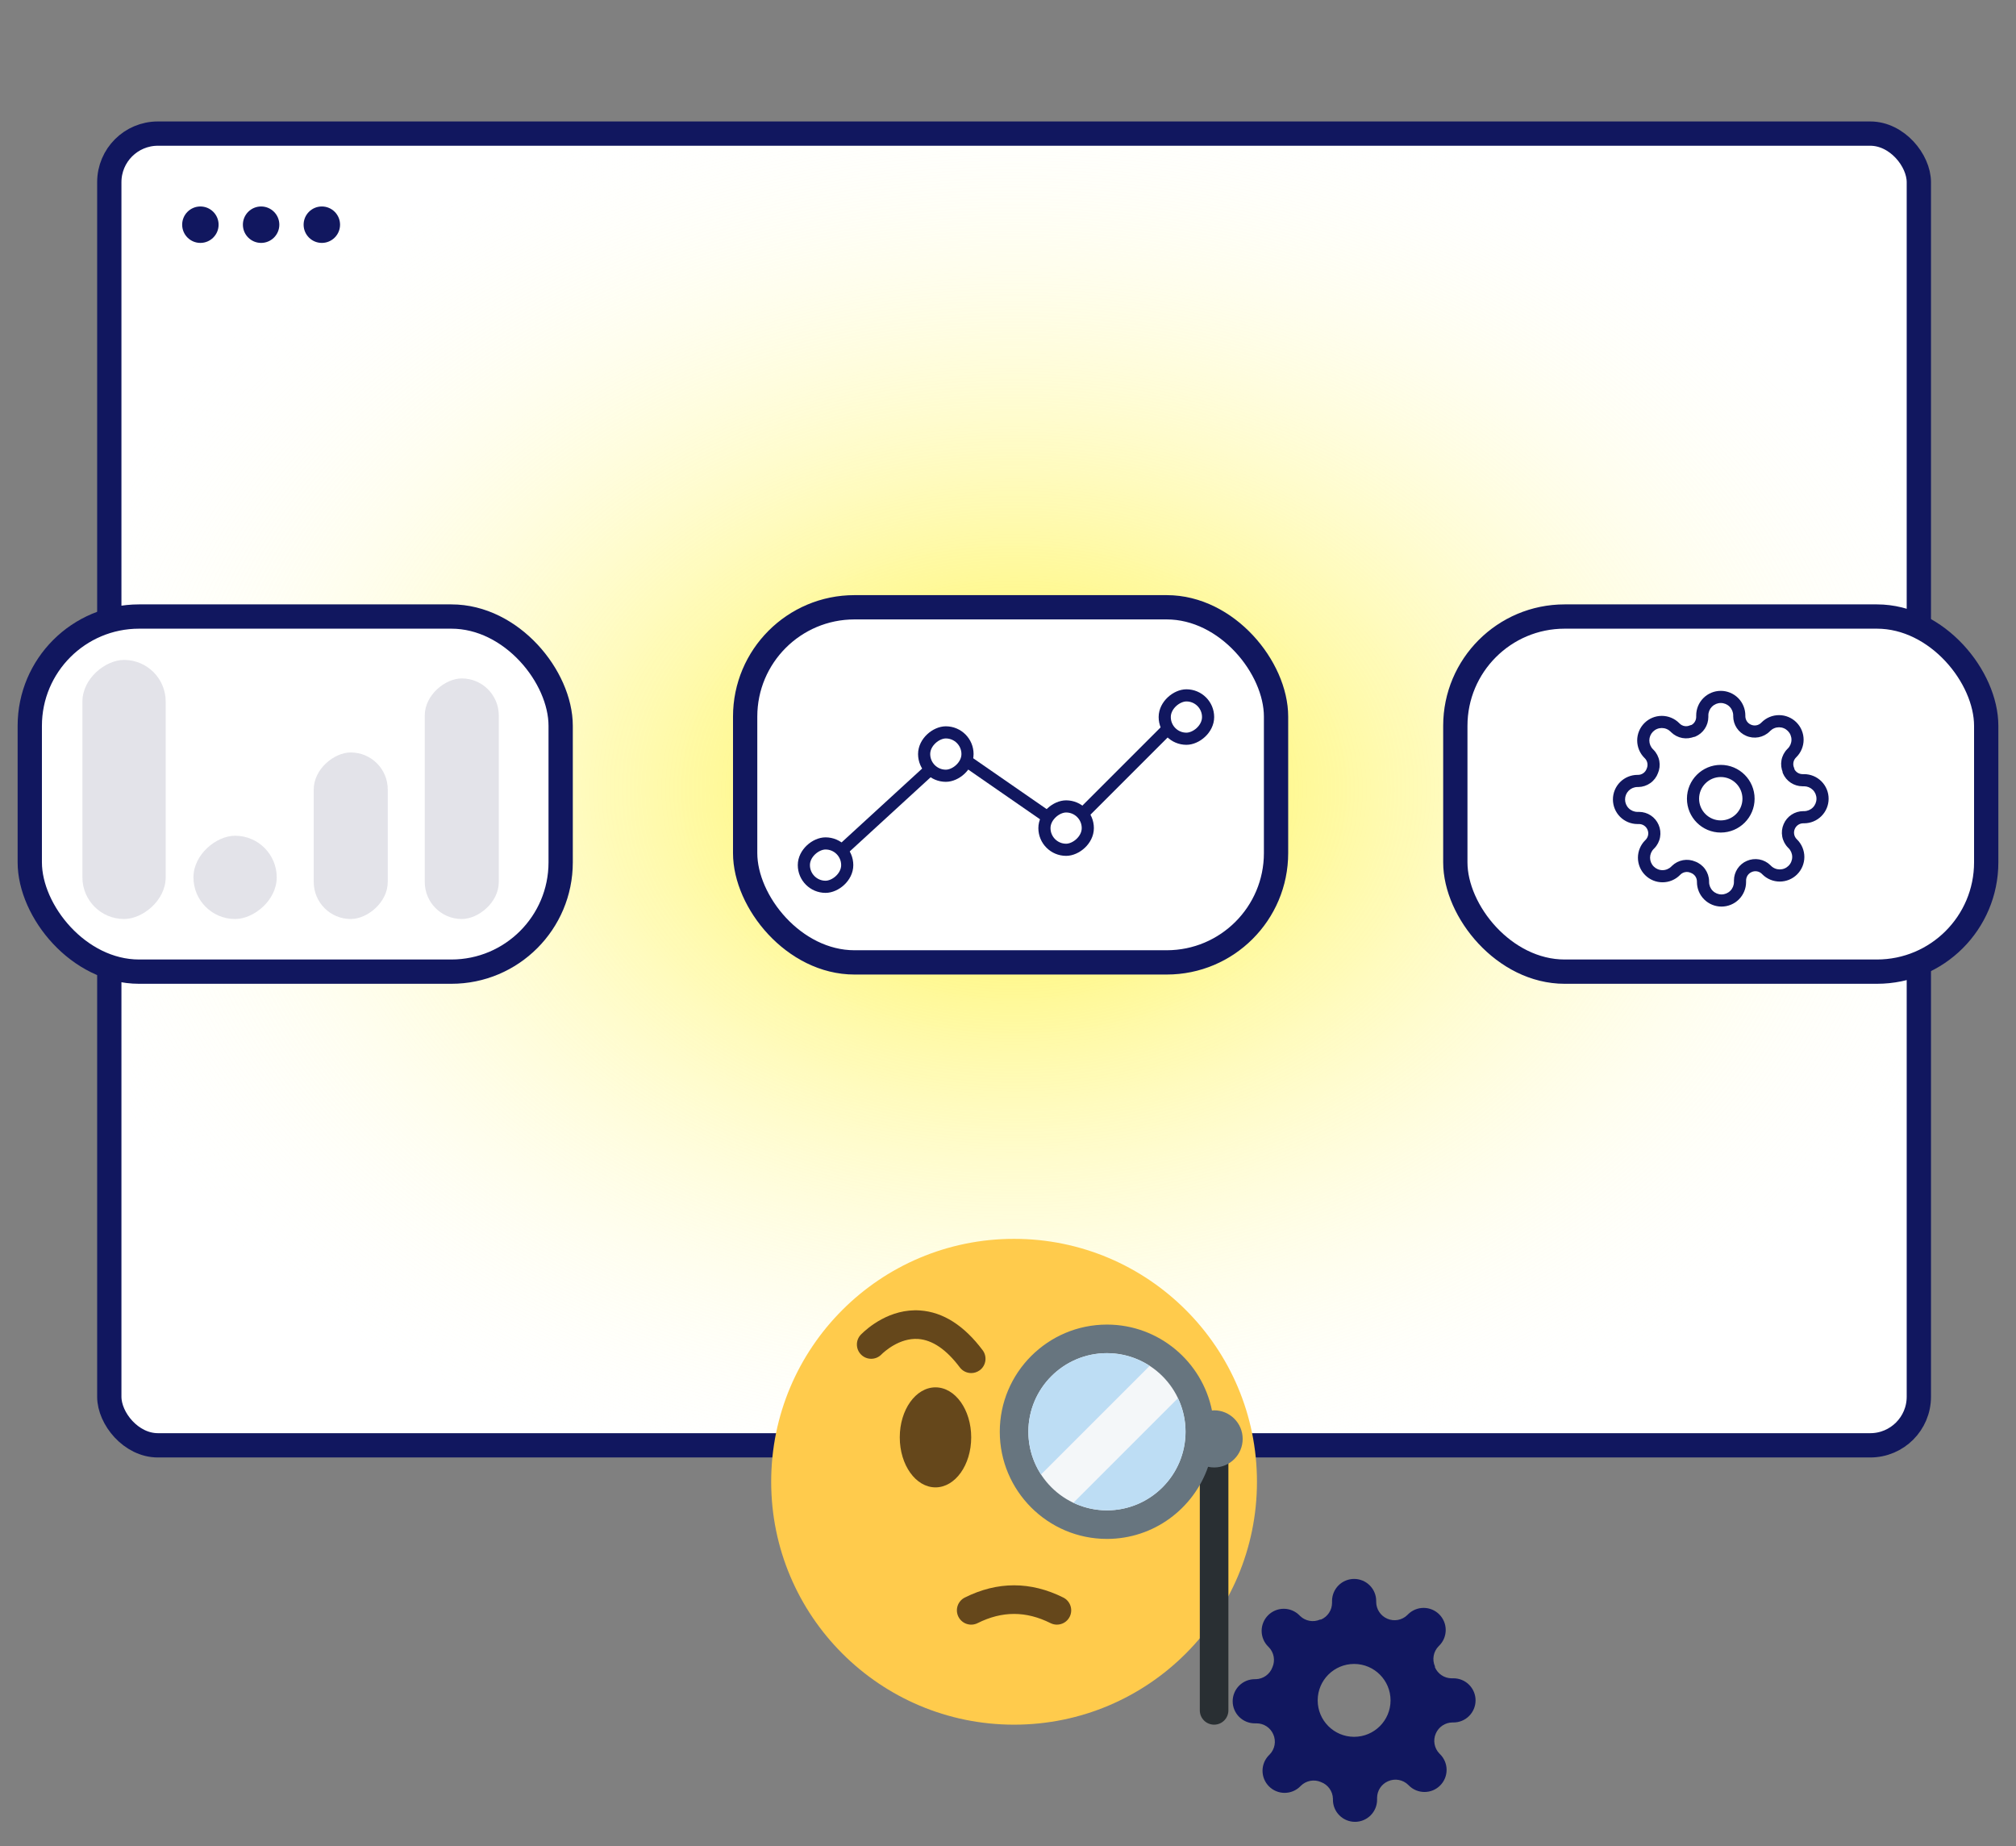
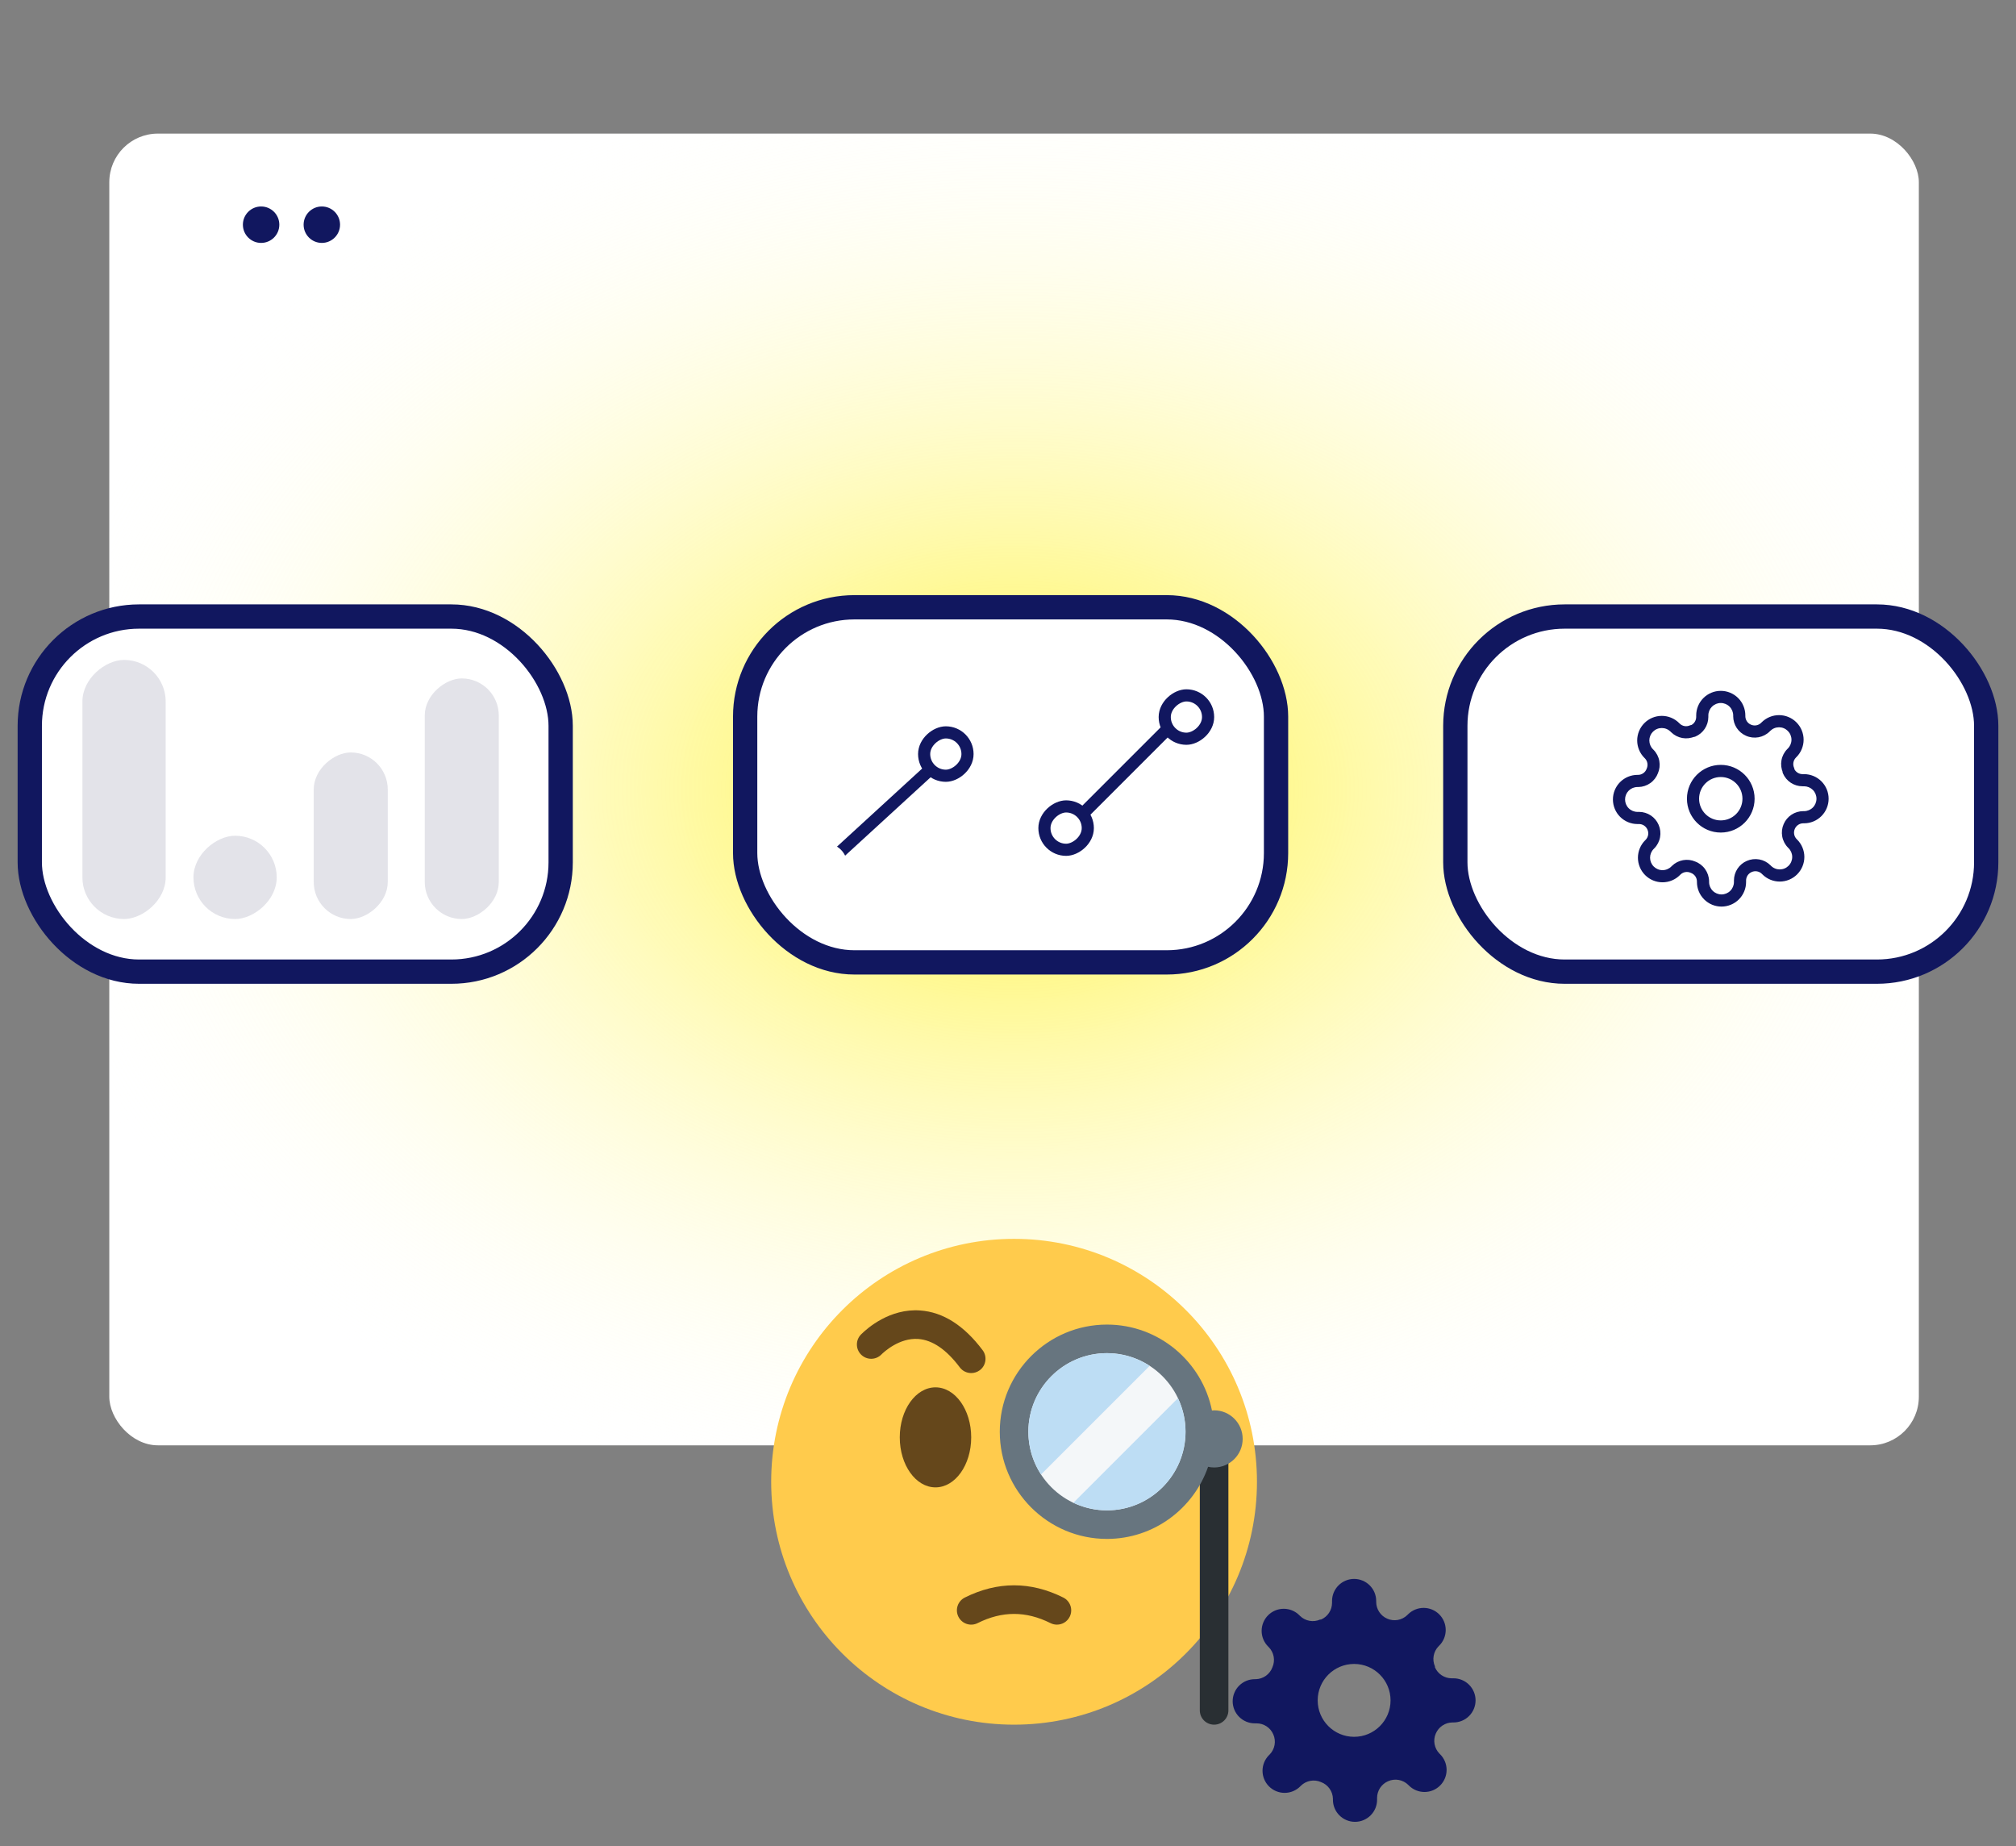
<svg xmlns="http://www.w3.org/2000/svg" width="166" height="152" viewBox="0 0 166 152" fill="none">
  <rect x="0" y="0" width="166" height="152" fill="#808080" stroke="none" />
  <rect x="9" y="11" width="149" height="108" rx="4" fill="white" />
  <rect x="9" y="11" width="149" height="108" rx="4" fill="url(#paint0_radial_3142_67766)" />
-   <rect x="9" y="11" width="149" height="108" rx="4" stroke="#11175F" stroke-width="2" />
-   <path d="M16.5 20C17.328 20 18 19.328 18 18.5C18 17.672 17.328 17 16.5 17C15.672 17 15 17.672 15 18.5C15 19.328 15.672 20 16.5 20Z" fill="#11175F" />
  <path d="M21.5 20C22.328 20 23 19.328 23 18.5C23 17.672 22.328 17 21.5 17C20.672 17 20 17.672 20 18.5C20 19.328 20.672 20 21.5 20Z" fill="#11175F" />
  <path d="M26.5 20C27.328 20 28 19.328 28 18.5C28 17.672 27.328 17 26.5 17C25.672 17 25 17.672 25 18.5C25 19.328 25.672 20 26.5 20Z" fill="#11175F" />
  <rect x="61.357" y="50" width="43.714" height="29.238" rx="9" fill="white" />
  <rect x="61.357" y="50" width="43.714" height="29.238" rx="9" fill="url(#paint1_linear_3142_67766)" />
  <rect x="61.357" y="50" width="43.714" height="29.238" rx="9" stroke="#11175F" stroke-width="2" />
-   <line x1="78.166" y1="61.675" x2="88.07" y2="68.532" stroke="#11175F" />
  <line x1="88.194" y1="67.965" x2="96.713" y2="59.447" stroke="#11175F" />
  <line x1="68.4" y1="70.86" x2="77.543" y2="62.479" stroke="#11175F" />
  <rect x="66.191" y="73.014" width="3.571" height="3.571" rx="1.786" transform="rotate(-90 66.191 73.014)" fill="white" />
  <rect x="66.191" y="73.014" width="3.571" height="3.571" rx="1.786" transform="rotate(-90 66.191 73.014)" fill="url(#paint2_linear_3142_67766)" />
-   <rect x="66.191" y="73.014" width="3.571" height="3.571" rx="1.786" transform="rotate(-90 66.191 73.014)" stroke="#11175F" />
  <rect x="76.095" y="63.871" width="3.571" height="3.571" rx="1.786" transform="rotate(-90 76.095 63.871)" fill="white" />
  <rect x="76.095" y="63.871" width="3.571" height="3.571" rx="1.786" transform="rotate(-90 76.095 63.871)" fill="url(#paint3_linear_3142_67766)" />
  <rect x="76.095" y="63.871" width="3.571" height="3.571" rx="1.786" transform="rotate(-90 76.095 63.871)" stroke="#11175F" />
  <rect x="86" y="69.967" width="3.571" height="3.571" rx="1.786" transform="rotate(-90 86 69.967)" fill="white" />
  <rect x="86" y="69.967" width="3.571" height="3.571" rx="1.786" transform="rotate(-90 86 69.967)" fill="url(#paint4_linear_3142_67766)" />
  <rect x="86" y="69.967" width="3.571" height="3.571" rx="1.786" transform="rotate(-90 86 69.967)" stroke="#11175F" />
  <rect x="95.905" y="60.824" width="3.571" height="3.571" rx="1.786" transform="rotate(-90 95.905 60.824)" fill="white" />
  <rect x="95.905" y="60.824" width="3.571" height="3.571" rx="1.786" transform="rotate(-90 95.905 60.824)" fill="url(#paint5_linear_3142_67766)" />
  <rect x="95.905" y="60.824" width="3.571" height="3.571" rx="1.786" transform="rotate(-90 95.905 60.824)" stroke="#11175F" />
  <rect x="119.833" y="50.762" width="43.714" height="29.238" rx="9" fill="white" />
-   <rect x="119.833" y="50.762" width="43.714" height="29.238" rx="9" fill="url(#paint6_linear_3142_67766)" />
  <rect x="119.833" y="50.762" width="43.714" height="29.238" rx="9" stroke="#11175F" stroke-width="2" />
  <path fill-rule="evenodd" clip-rule="evenodd" d="M147.242 68.779C147.197 68.532 147.227 68.278 147.329 68.048C147.425 67.822 147.586 67.63 147.79 67.495C147.994 67.359 148.234 67.287 148.479 67.286H148.548C148.952 67.286 149.339 67.125 149.625 66.839C149.911 66.554 150.071 66.166 150.071 65.762C150.071 65.358 149.911 64.97 149.625 64.684C149.339 64.399 148.952 64.238 148.548 64.238H148.418C148.173 64.237 147.933 64.165 147.729 64.029C147.525 63.894 147.364 63.702 147.268 63.476V63.415C147.166 63.185 147.136 62.931 147.181 62.683C147.226 62.436 147.343 62.208 147.519 62.029L147.565 61.983C147.706 61.841 147.819 61.673 147.896 61.488C147.972 61.303 148.012 61.105 148.012 60.905C148.012 60.705 147.972 60.506 147.896 60.321C147.819 60.136 147.706 59.968 147.565 59.827C147.423 59.685 147.255 59.573 147.07 59.496C146.885 59.419 146.687 59.38 146.487 59.38C146.286 59.38 146.088 59.419 145.903 59.496C145.718 59.573 145.55 59.685 145.409 59.827L145.363 59.872C145.183 60.048 144.955 60.166 144.708 60.211C144.461 60.255 144.206 60.225 143.976 60.124C143.751 60.027 143.559 59.867 143.423 59.663C143.288 59.458 143.215 59.218 143.214 58.973V58.905C143.214 58.501 143.054 58.113 142.768 57.827C142.482 57.541 142.095 57.381 141.691 57.381C141.286 57.381 140.899 57.541 140.613 57.827C140.327 58.113 140.167 58.501 140.167 58.905V59.034C140.166 59.279 140.093 59.519 139.958 59.723C139.822 59.928 139.63 60.088 139.405 60.185H139.344C139.114 60.286 138.859 60.316 138.612 60.272C138.365 60.227 138.137 60.109 137.957 59.933L137.911 59.888C137.77 59.746 137.602 59.634 137.417 59.557C137.232 59.48 137.034 59.441 136.833 59.441C136.633 59.441 136.435 59.48 136.25 59.557C136.065 59.634 135.897 59.746 135.755 59.888C135.614 60.029 135.501 60.197 135.425 60.382C135.348 60.567 135.308 60.766 135.308 60.966C135.308 61.166 135.348 61.364 135.425 61.549C135.501 61.734 135.614 61.902 135.755 62.044L135.801 62.09C135.977 62.269 136.094 62.497 136.139 62.744C136.184 62.992 136.154 63.246 136.052 63.476C135.965 63.713 135.809 63.918 135.604 64.065C135.399 64.212 135.154 64.293 134.902 64.299H134.833C134.429 64.299 134.042 64.46 133.756 64.745C133.47 65.031 133.31 65.419 133.31 65.823C133.31 66.227 133.47 66.615 133.756 66.9C134.042 67.186 134.429 67.347 134.833 67.347H134.963C135.208 67.348 135.448 67.42 135.652 67.556C135.856 67.691 136.017 67.883 136.113 68.109C136.215 68.338 136.245 68.593 136.2 68.841C136.155 69.088 136.038 69.316 135.862 69.495L135.816 69.541C135.675 69.683 135.562 69.851 135.485 70.035C135.409 70.221 135.369 70.419 135.369 70.619C135.369 70.819 135.409 71.018 135.485 71.203C135.562 71.388 135.675 71.556 135.816 71.697C135.958 71.839 136.126 71.951 136.311 72.028C136.496 72.105 136.694 72.144 136.894 72.144C137.095 72.144 137.293 72.105 137.478 72.028C137.663 71.951 137.831 71.839 137.972 71.697L138.018 71.651C138.198 71.476 138.426 71.358 138.673 71.313C138.92 71.268 139.175 71.299 139.405 71.4C139.642 71.487 139.847 71.643 139.993 71.849C140.14 72.054 140.222 72.298 140.228 72.55V72.619C140.228 73.023 140.388 73.411 140.674 73.697C140.96 73.982 141.347 74.143 141.751 74.143C142.156 74.143 142.543 73.982 142.829 73.697C143.115 73.411 143.275 73.023 143.275 72.619V72.49C143.276 72.244 143.349 72.005 143.484 71.8C143.62 71.596 143.812 71.436 144.037 71.339C144.267 71.238 144.522 71.207 144.769 71.252C145.016 71.297 145.244 71.415 145.424 71.591L145.47 71.636C145.611 71.778 145.779 71.89 145.964 71.967C146.149 72.044 146.347 72.083 146.548 72.083C146.748 72.083 146.946 72.044 147.131 71.967C147.316 71.89 147.484 71.778 147.626 71.636C147.767 71.495 147.88 71.327 147.957 71.142C148.033 70.957 148.073 70.758 148.073 70.558C148.073 70.358 148.033 70.16 147.957 69.975C147.88 69.79 147.767 69.621 147.626 69.48L147.58 69.434C147.404 69.255 147.287 69.027 147.242 68.779ZM143.976 65.762C143.976 67.024 142.953 68.048 141.69 68.048C140.428 68.048 139.405 67.024 139.405 65.762C139.405 64.499 140.428 63.476 141.69 63.476C142.953 63.476 143.976 64.499 143.976 65.762Z" fill="white" />
  <path fill-rule="evenodd" clip-rule="evenodd" d="M147.242 68.779C147.197 68.532 147.227 68.278 147.329 68.048C147.425 67.822 147.586 67.63 147.79 67.495C147.994 67.359 148.234 67.287 148.479 67.286H148.548C148.952 67.286 149.339 67.125 149.625 66.839C149.911 66.554 150.071 66.166 150.071 65.762C150.071 65.358 149.911 64.97 149.625 64.684C149.339 64.399 148.952 64.238 148.548 64.238H148.418C148.173 64.237 147.933 64.165 147.729 64.029C147.525 63.894 147.364 63.702 147.268 63.476V63.415C147.166 63.185 147.136 62.931 147.181 62.683C147.226 62.436 147.343 62.208 147.519 62.029L147.565 61.983C147.706 61.841 147.819 61.673 147.896 61.488C147.972 61.303 148.012 61.105 148.012 60.905C148.012 60.705 147.972 60.506 147.896 60.321C147.819 60.136 147.706 59.968 147.565 59.827C147.423 59.685 147.255 59.573 147.07 59.496C146.885 59.419 146.687 59.38 146.487 59.38C146.286 59.38 146.088 59.419 145.903 59.496C145.718 59.573 145.55 59.685 145.409 59.827L145.363 59.872C145.183 60.048 144.955 60.166 144.708 60.211C144.461 60.255 144.206 60.225 143.976 60.124C143.751 60.027 143.559 59.867 143.423 59.663C143.288 59.458 143.215 59.218 143.214 58.973V58.905C143.214 58.501 143.054 58.113 142.768 57.827C142.482 57.541 142.095 57.381 141.691 57.381C141.286 57.381 140.899 57.541 140.613 57.827C140.327 58.113 140.167 58.501 140.167 58.905V59.034C140.166 59.279 140.093 59.519 139.958 59.723C139.822 59.928 139.63 60.088 139.405 60.185H139.344C139.114 60.286 138.859 60.316 138.612 60.272C138.365 60.227 138.137 60.109 137.957 59.933L137.911 59.888C137.77 59.746 137.602 59.634 137.417 59.557C137.232 59.48 137.034 59.441 136.833 59.441C136.633 59.441 136.435 59.48 136.25 59.557C136.065 59.634 135.897 59.746 135.755 59.888C135.614 60.029 135.501 60.197 135.425 60.382C135.348 60.567 135.308 60.766 135.308 60.966C135.308 61.166 135.348 61.364 135.425 61.549C135.501 61.734 135.614 61.902 135.755 62.044L135.801 62.09C135.977 62.269 136.094 62.497 136.139 62.744C136.184 62.992 136.154 63.246 136.052 63.476C135.965 63.713 135.809 63.918 135.604 64.065C135.399 64.212 135.154 64.293 134.902 64.299H134.833C134.429 64.299 134.042 64.46 133.756 64.745C133.47 65.031 133.31 65.419 133.31 65.823C133.31 66.227 133.47 66.615 133.756 66.9C134.042 67.186 134.429 67.347 134.833 67.347H134.963C135.208 67.348 135.448 67.42 135.652 67.556C135.856 67.691 136.017 67.883 136.113 68.109C136.215 68.338 136.245 68.593 136.2 68.841C136.155 69.088 136.038 69.316 135.862 69.495L135.816 69.541C135.675 69.683 135.562 69.851 135.485 70.035C135.409 70.221 135.369 70.419 135.369 70.619C135.369 70.819 135.409 71.018 135.485 71.203C135.562 71.388 135.675 71.556 135.816 71.697C135.958 71.839 136.126 71.951 136.311 72.028C136.496 72.105 136.694 72.144 136.894 72.144C137.095 72.144 137.293 72.105 137.478 72.028C137.663 71.951 137.831 71.839 137.972 71.697L138.018 71.651C138.198 71.476 138.426 71.358 138.673 71.313C138.92 71.268 139.175 71.299 139.405 71.4C139.642 71.487 139.847 71.643 139.993 71.849C140.14 72.054 140.222 72.298 140.228 72.55V72.619C140.228 73.023 140.388 73.411 140.674 73.697C140.96 73.982 141.347 74.143 141.751 74.143C142.156 74.143 142.543 73.982 142.829 73.697C143.115 73.411 143.275 73.023 143.275 72.619V72.49C143.276 72.244 143.349 72.005 143.484 71.8C143.62 71.596 143.812 71.436 144.037 71.339C144.267 71.238 144.522 71.207 144.769 71.252C145.016 71.297 145.244 71.415 145.424 71.591L145.47 71.636C145.611 71.778 145.779 71.89 145.964 71.967C146.149 72.044 146.347 72.083 146.548 72.083C146.748 72.083 146.946 72.044 147.131 71.967C147.316 71.89 147.484 71.778 147.626 71.636C147.767 71.495 147.88 71.327 147.957 71.142C148.033 70.957 148.073 70.758 148.073 70.558C148.073 70.358 148.033 70.16 147.957 69.975C147.88 69.79 147.767 69.621 147.626 69.48L147.58 69.434C147.404 69.255 147.287 69.027 147.242 68.779ZM143.976 65.762C143.976 67.024 142.953 68.048 141.69 68.048C140.428 68.048 139.405 67.024 139.405 65.762C139.405 64.499 140.428 63.476 141.69 63.476C142.953 63.476 143.976 64.499 143.976 65.762Z" fill="url(#paint7_linear_3142_67766)" />
  <path d="M147.329 68.048L147.786 68.249L147.788 68.245L147.329 68.048ZM147.242 68.779L146.75 68.869L146.75 68.869L147.242 68.779ZM148.479 67.286V66.786L148.477 66.786L148.479 67.286ZM149.625 66.839L149.979 67.193L149.979 67.193L149.625 66.839ZM149.625 64.684L149.979 64.331V64.331L149.625 64.684ZM148.418 64.238L148.416 64.738H148.418V64.238ZM147.729 64.029L147.453 64.446L147.453 64.446L147.729 64.029ZM147.268 63.476H146.768C146.768 63.544 146.781 63.611 146.808 63.673L147.268 63.476ZM147.268 63.415H147.768C147.768 63.346 147.753 63.277 147.725 63.213L147.268 63.415ZM147.181 62.683L147.673 62.773L147.181 62.683ZM147.519 62.029L147.166 61.675L147.162 61.679L147.519 62.029ZM147.565 61.983L147.211 61.629L147.211 61.629L147.565 61.983ZM147.896 61.488L147.434 61.297L147.434 61.297L147.896 61.488ZM147.896 60.321L147.434 60.513L147.434 60.513L147.896 60.321ZM147.565 59.827L147.211 60.18L147.211 60.18L147.565 59.827ZM147.07 59.496L147.262 59.034L147.262 59.034L147.07 59.496ZM145.903 59.496L146.095 59.958V59.958L145.903 59.496ZM145.409 59.827L145.762 60.18L145.762 60.18L145.409 59.827ZM145.363 59.872L145.713 60.23L145.716 60.226L145.363 59.872ZM144.708 60.211L144.797 60.703L144.708 60.211ZM143.976 60.124L144.178 59.666L144.173 59.664L143.976 60.124ZM143.423 59.663L143.006 59.939L143.006 59.939L143.423 59.663ZM143.214 58.973H142.714L142.714 58.975L143.214 58.973ZM142.768 57.827L142.414 58.181L142.768 57.827ZM140.613 57.827L140.967 58.181L140.967 58.181L140.613 57.827ZM140.167 59.034L140.667 59.036V59.034H140.167ZM139.958 59.723L140.375 59.999L140.375 59.999L139.958 59.723ZM139.405 60.185V60.685C139.473 60.685 139.54 60.671 139.602 60.644L139.405 60.185ZM139.344 60.185V59.685C139.274 59.685 139.206 59.699 139.142 59.727L139.344 60.185ZM138.612 60.272L138.701 59.78L138.612 60.272ZM137.957 59.933L137.604 60.287L137.608 60.291L137.957 59.933ZM137.911 59.888L137.558 60.241L137.558 60.241L137.911 59.888ZM137.417 59.557L137.225 60.019L137.225 60.019L137.417 59.557ZM136.25 59.557L136.441 60.019L136.441 60.019L136.25 59.557ZM135.755 59.888L136.109 60.241L136.109 60.241L135.755 59.888ZM135.425 60.382L134.963 60.191L134.963 60.191L135.425 60.382ZM135.425 61.549L134.963 61.741L134.963 61.741L135.425 61.549ZM135.755 62.044L136.109 61.69L136.109 61.69L135.755 62.044ZM135.801 62.09L136.158 61.74L136.155 61.736L135.801 62.09ZM136.139 62.744L136.631 62.655V62.655L136.139 62.744ZM136.052 63.476L135.595 63.274C135.591 63.284 135.587 63.294 135.583 63.304L136.052 63.476ZM135.604 64.065L135.895 64.472L135.895 64.472L135.604 64.065ZM134.902 64.299V64.799L134.914 64.799L134.902 64.299ZM133.756 64.745L133.402 64.392L133.402 64.392L133.756 64.745ZM133.756 66.9L134.109 66.547L133.756 66.9ZM134.963 67.347L134.965 66.847H134.963V67.347ZM135.652 67.556L135.376 67.973L135.376 67.973L135.652 67.556ZM136.113 68.109L135.654 68.306L135.656 68.311L136.113 68.109ZM136.2 68.841L136.692 68.93L136.2 68.841ZM135.862 69.495L136.216 69.849L136.219 69.845L135.862 69.495ZM135.816 69.541L136.17 69.895L136.17 69.894L135.816 69.541ZM135.485 70.035L135.947 70.227L135.947 70.227L135.485 70.035ZM135.485 71.203L135.024 71.394H135.024L135.485 71.203ZM135.816 71.697L136.17 71.344L136.17 71.343L135.816 71.697ZM136.311 72.028L136.502 71.566L136.502 71.566L136.311 72.028ZM137.478 72.028L137.286 71.566L137.286 71.566L137.478 72.028ZM137.972 71.697L137.619 71.344L137.619 71.344L137.972 71.697ZM138.018 71.651L137.668 71.294L137.665 71.298L138.018 71.651ZM138.673 71.313L138.584 70.821L138.584 70.821L138.673 71.313ZM139.405 71.4L139.203 71.858C139.213 71.862 139.222 71.866 139.232 71.869L139.405 71.4ZM139.993 71.849L140.4 71.558L140.4 71.558L139.993 71.849ZM140.228 72.55H140.728L140.728 72.539L140.228 72.55ZM140.674 73.697L140.32 74.05L140.32 74.05L140.674 73.697ZM142.829 73.697L143.183 74.05L143.183 74.05L142.829 73.697ZM143.275 72.49L142.775 72.488V72.49H143.275ZM144.037 71.339L144.234 71.799L144.239 71.796L144.037 71.339ZM144.769 71.252L144.858 70.76H144.858L144.769 71.252ZM145.424 71.591L145.777 71.237L145.773 71.233L145.424 71.591ZM145.47 71.636L145.823 71.283L145.823 71.283L145.47 71.636ZM145.964 71.967L146.156 71.505L146.156 71.505L145.964 71.967ZM147.131 71.967L146.94 71.505L146.94 71.505L147.131 71.967ZM147.626 71.636L147.272 71.282L147.272 71.283L147.626 71.636ZM147.957 71.142L147.495 70.95L147.495 70.95L147.957 71.142ZM147.957 69.975L147.495 70.166L147.495 70.166L147.957 69.975ZM147.626 69.48L147.272 69.834L147.272 69.834L147.626 69.48ZM147.58 69.434L147.223 69.784L147.226 69.788L147.58 69.434ZM146.871 67.846C146.729 68.167 146.687 68.523 146.75 68.869L147.734 68.69C147.707 68.541 147.725 68.388 147.786 68.249L146.871 67.846ZM147.514 67.078C147.228 67.267 147.004 67.536 146.869 67.851L147.788 68.245C147.846 68.109 147.943 67.993 148.066 67.912L147.514 67.078ZM148.477 66.786C148.134 66.787 147.8 66.889 147.514 67.078L148.066 67.912C148.189 67.83 148.333 67.786 148.481 67.786L148.477 66.786ZM148.548 66.786H148.479V67.786H148.548V66.786ZM149.272 66.486C149.08 66.678 148.819 66.786 148.548 66.786V67.786C149.084 67.786 149.599 67.573 149.979 67.193L149.272 66.486ZM149.571 65.762C149.571 66.034 149.464 66.294 149.272 66.486L149.979 67.193C150.358 66.813 150.571 66.299 150.571 65.762H149.571ZM149.272 65.038C149.464 65.23 149.571 65.49 149.571 65.762H150.571C150.571 65.225 150.358 64.71 149.979 64.331L149.272 65.038ZM148.548 64.738C148.819 64.738 149.08 64.846 149.272 65.038L149.979 64.331C149.599 63.951 149.084 63.738 148.548 63.738V64.738ZM148.418 64.738H148.548V63.738H148.418V64.738ZM147.453 64.446C147.739 64.635 148.073 64.737 148.416 64.738L148.42 63.738C148.272 63.737 148.128 63.694 148.005 63.612L147.453 64.446ZM146.808 63.673C146.943 63.988 147.167 64.257 147.453 64.446L148.005 63.612C147.882 63.531 147.785 63.415 147.727 63.279L146.808 63.673ZM146.768 63.415V63.476H147.768V63.415H146.768ZM146.689 62.594C146.626 62.94 146.668 63.296 146.81 63.617L147.725 63.213C147.664 63.075 147.646 62.922 147.673 62.773L146.689 62.594ZM147.162 61.679C146.916 61.93 146.751 62.249 146.689 62.594L147.673 62.773C147.7 62.624 147.771 62.486 147.877 62.378L147.162 61.679ZM147.211 61.629L147.166 61.675L147.873 62.382L147.918 62.336L147.211 61.629ZM147.434 61.297C147.382 61.421 147.307 61.534 147.211 61.629L147.918 62.337C148.106 62.149 148.256 61.925 148.357 61.68L147.434 61.297ZM147.512 60.905C147.512 61.039 147.485 61.173 147.434 61.297L148.357 61.68C148.459 61.434 148.512 61.171 148.512 60.905H147.512ZM147.434 60.513C147.485 60.637 147.512 60.77 147.512 60.905H148.512C148.512 60.639 148.459 60.376 148.357 60.13L147.434 60.513ZM147.211 60.18C147.307 60.276 147.382 60.388 147.434 60.513L148.357 60.13C148.256 59.884 148.106 59.661 147.918 59.473L147.211 60.18ZM146.879 59.958C147.003 60.009 147.116 60.085 147.211 60.18L147.919 59.473C147.731 59.285 147.507 59.136 147.262 59.034L146.879 59.958ZM146.487 59.88C146.621 59.88 146.754 59.906 146.879 59.958L147.262 59.034C147.016 58.932 146.753 58.88 146.487 58.88V59.88ZM146.095 59.958C146.219 59.906 146.352 59.88 146.487 59.88V58.88C146.221 58.88 145.957 58.932 145.712 59.034L146.095 59.958ZM145.762 60.18C145.857 60.085 145.97 60.009 146.095 59.958L145.712 59.034C145.466 59.136 145.243 59.285 145.055 59.473L145.762 60.18ZM145.716 60.226L145.762 60.18L145.055 59.473L145.009 59.519L145.716 60.226ZM144.797 60.703C145.143 60.64 145.462 60.475 145.713 60.23L145.013 59.515C144.905 59.621 144.768 59.692 144.619 59.719L144.797 60.703ZM143.774 60.581C144.096 60.723 144.452 60.765 144.797 60.703L144.619 59.719C144.47 59.746 144.317 59.727 144.178 59.666L143.774 60.581ZM143.006 59.939C143.196 60.224 143.464 60.448 143.779 60.583L144.173 59.664C144.037 59.606 143.922 59.51 143.84 59.386L143.006 59.939ZM142.714 58.975C142.716 59.318 142.817 59.653 143.006 59.939L143.84 59.386C143.759 59.263 143.715 59.119 143.714 58.971L142.714 58.975ZM142.714 58.905V58.973H143.714V58.905H142.714ZM142.414 58.181C142.606 58.373 142.714 58.633 142.714 58.905H143.714C143.714 58.368 143.501 57.853 143.122 57.474L142.414 58.181ZM141.691 57.881C141.962 57.881 142.222 57.989 142.414 58.181L143.122 57.474C142.742 57.094 142.227 56.881 141.691 56.881V57.881ZM140.967 58.181C141.159 57.989 141.419 57.881 141.691 57.881V56.881C141.154 56.881 140.639 57.094 140.259 57.474L140.967 58.181ZM140.667 58.905C140.667 58.633 140.775 58.373 140.967 58.181L140.259 57.474C139.88 57.853 139.667 58.368 139.667 58.905H140.667ZM140.667 59.034V58.905H139.667V59.034H140.667ZM140.375 59.999C140.564 59.714 140.665 59.379 140.667 59.036L139.667 59.032C139.666 59.18 139.622 59.324 139.541 59.447L140.375 59.999ZM139.602 60.644C139.917 60.509 140.185 60.285 140.375 59.999L139.541 59.447C139.459 59.571 139.344 59.667 139.208 59.725L139.602 60.644ZM139.344 60.685H139.405V59.685H139.344V60.685ZM138.523 60.764C138.868 60.826 139.225 60.784 139.546 60.642L139.142 59.727C139.004 59.788 138.85 59.807 138.701 59.78L138.523 60.764ZM137.608 60.291C137.859 60.536 138.177 60.701 138.523 60.764L138.701 59.78C138.552 59.753 138.415 59.682 138.307 59.576L137.608 60.291ZM137.558 60.241L137.604 60.287L138.311 59.58L138.265 59.534L137.558 60.241ZM137.225 60.019C137.35 60.07 137.463 60.146 137.558 60.241L138.265 59.534C138.077 59.346 137.854 59.197 137.608 59.095L137.225 60.019ZM136.833 59.941C136.968 59.941 137.101 59.967 137.225 60.019L137.608 59.095C137.363 58.993 137.099 58.941 136.833 58.941V59.941ZM136.441 60.019C136.566 59.967 136.699 59.941 136.833 59.941V58.941C136.567 58.941 136.304 58.993 136.058 59.095L136.441 60.019ZM136.109 60.241C136.204 60.146 136.317 60.07 136.441 60.019L136.058 59.095C135.813 59.197 135.589 59.346 135.402 59.534L136.109 60.241ZM135.886 60.574C135.938 60.449 136.013 60.337 136.109 60.241L135.402 59.534C135.214 59.722 135.064 59.945 134.963 60.191L135.886 60.574ZM135.808 60.966C135.808 60.831 135.835 60.698 135.886 60.574L134.963 60.191C134.861 60.436 134.808 60.7 134.808 60.966H135.808ZM135.886 61.358C135.835 61.233 135.808 61.1 135.808 60.966H134.808C134.808 61.232 134.861 61.495 134.963 61.741L135.886 61.358ZM136.109 61.69C136.013 61.595 135.938 61.482 135.886 61.358L134.963 61.741C135.064 61.986 135.214 62.21 135.402 62.398L136.109 61.69ZM136.155 61.736L136.109 61.69L135.402 62.397L135.447 62.443L136.155 61.736ZM136.631 62.655C136.569 62.31 136.404 61.991 136.158 61.74L135.444 62.439C135.549 62.547 135.62 62.685 135.647 62.834L136.631 62.655ZM136.51 63.678C136.652 63.357 136.694 63.001 136.631 62.655L135.647 62.834C135.674 62.982 135.656 63.136 135.595 63.274L136.51 63.678ZM135.895 64.472C136.182 64.266 136.4 63.98 136.522 63.649L135.583 63.304C135.531 63.446 135.437 63.57 135.313 63.658L135.895 64.472ZM134.914 64.799C135.266 64.791 135.608 64.677 135.895 64.472L135.313 63.658C135.189 63.746 135.042 63.796 134.89 63.799L134.914 64.799ZM134.833 64.799H134.902V63.799H134.833V64.799ZM134.109 65.099C134.301 64.907 134.562 64.799 134.833 64.799V63.799C134.297 63.799 133.782 64.012 133.402 64.392L134.109 65.099ZM133.81 65.823C133.81 65.551 133.917 65.291 134.109 65.099L133.402 64.392C133.023 64.771 132.81 65.286 132.81 65.823H133.81ZM134.109 66.547C133.917 66.355 133.81 66.094 133.81 65.823H132.81C132.81 66.36 133.023 66.874 133.402 67.254L134.109 66.547ZM134.833 66.847C134.562 66.847 134.301 66.739 134.109 66.547L133.402 67.254C133.782 67.633 134.297 67.847 134.833 67.847V66.847ZM134.963 66.847H134.833V67.847H134.963V66.847ZM135.928 67.139C135.642 66.95 135.308 66.848 134.965 66.847L134.961 67.847C135.109 67.847 135.253 67.891 135.376 67.973L135.928 67.139ZM136.573 67.912C136.438 67.597 136.214 67.328 135.928 67.139L135.376 67.973C135.499 68.054 135.596 68.17 135.654 68.306L136.573 67.912ZM136.692 68.93C136.755 68.584 136.713 68.228 136.571 67.907L135.656 68.311C135.717 68.449 135.735 68.602 135.708 68.751L136.692 68.93ZM136.219 69.845C136.465 69.594 136.63 69.275 136.692 68.93L135.708 68.751C135.681 68.9 135.61 69.037 135.505 69.146L136.219 69.845ZM136.17 69.894L136.215 69.849L135.508 69.142L135.463 69.187L136.17 69.894ZM135.947 70.227C135.999 70.103 136.074 69.99 136.17 69.895L135.463 69.187C135.275 69.375 135.125 69.598 135.024 69.844L135.947 70.227ZM135.869 70.619C135.869 70.484 135.896 70.351 135.947 70.227L135.024 69.844C134.922 70.09 134.869 70.353 134.869 70.619H135.869ZM135.947 71.011C135.896 70.887 135.869 70.754 135.869 70.619H134.869C134.869 70.885 134.922 71.148 135.024 71.394L135.947 71.011ZM136.17 71.343C136.074 71.248 135.999 71.135 135.947 71.011L135.024 71.394C135.125 71.64 135.275 71.863 135.463 72.051L136.17 71.343ZM136.502 71.566C136.378 71.514 136.265 71.439 136.17 71.344L135.462 72.05C135.65 72.239 135.874 72.388 136.119 72.49L136.502 71.566ZM136.894 71.644C136.76 71.644 136.627 71.618 136.502 71.566L136.119 72.49C136.365 72.592 136.628 72.644 136.894 72.644V71.644ZM137.286 71.566C137.162 71.618 137.029 71.644 136.894 71.644V72.644C137.16 72.644 137.424 72.592 137.669 72.49L137.286 71.566ZM137.619 71.344C137.524 71.439 137.411 71.514 137.286 71.566L137.669 72.49C137.915 72.388 138.138 72.239 138.326 72.05L137.619 71.344ZM137.665 71.298L137.619 71.344L138.326 72.051L138.372 72.005L137.665 71.298ZM138.584 70.821C138.238 70.884 137.919 71.049 137.669 71.294L138.368 72.009C138.476 71.903 138.613 71.832 138.762 71.805L138.584 70.821ZM139.607 70.943C139.285 70.801 138.929 70.759 138.584 70.821L138.762 71.805C138.911 71.778 139.065 71.796 139.203 71.858L139.607 70.943ZM140.4 71.558C140.195 71.271 139.908 71.052 139.577 70.931L139.232 71.869C139.375 71.922 139.498 72.016 139.587 72.139L140.4 71.558ZM140.728 72.539C140.719 72.186 140.605 71.844 140.4 71.558L139.587 72.139C139.675 72.263 139.724 72.41 139.728 72.562L140.728 72.539ZM140.728 72.619V72.55H139.728V72.619H140.728ZM141.028 73.343C140.836 73.151 140.728 72.891 140.728 72.619H139.728C139.728 73.156 139.941 73.671 140.32 74.05L141.028 73.343ZM141.751 73.643C141.48 73.643 141.22 73.535 141.028 73.343L140.32 74.05C140.7 74.43 141.215 74.643 141.751 74.643V73.643ZM142.475 73.343C142.283 73.535 142.023 73.643 141.751 73.643V74.643C142.288 74.643 142.803 74.43 143.183 74.05L142.475 73.343ZM142.775 72.619C142.775 72.891 142.667 73.151 142.475 73.343L143.183 74.05C143.562 73.671 143.775 73.156 143.775 72.619H142.775ZM142.775 72.49V72.619H143.775V72.49H142.775ZM143.067 71.524C142.878 71.81 142.777 72.145 142.775 72.488L143.775 72.492C143.776 72.344 143.82 72.2 143.901 72.076L143.067 71.524ZM143.84 70.879C143.525 71.014 143.257 71.239 143.067 71.524L143.901 72.076C143.983 71.953 144.098 71.857 144.234 71.799L143.84 70.879ZM144.858 70.76C144.513 70.698 144.157 70.74 143.835 70.882L144.239 71.796C144.377 71.735 144.531 71.717 144.68 71.744L144.858 70.76ZM145.773 71.233C145.522 70.988 145.204 70.823 144.858 70.76L144.68 71.744C144.829 71.771 144.966 71.842 145.074 71.948L145.773 71.233ZM145.823 71.283L145.777 71.237L145.07 71.944L145.116 71.99L145.823 71.283ZM146.156 71.505C146.031 71.454 145.918 71.378 145.823 71.283L145.116 71.99C145.304 72.178 145.527 72.327 145.773 72.429L146.156 71.505ZM146.548 71.583C146.413 71.583 146.28 71.557 146.156 71.505L145.773 72.429C146.018 72.531 146.282 72.583 146.548 72.583V71.583ZM146.94 71.505C146.815 71.557 146.682 71.583 146.548 71.583V72.583C146.814 72.583 147.077 72.531 147.323 72.429L146.94 71.505ZM147.272 71.283C147.177 71.378 147.064 71.454 146.94 71.505L147.323 72.429C147.568 72.327 147.792 72.178 147.98 71.99L147.272 71.283ZM147.495 70.95C147.443 71.075 147.368 71.187 147.272 71.282L147.979 71.99C148.167 71.802 148.317 71.579 148.418 71.333L147.495 70.95ZM147.573 70.558C147.573 70.693 147.546 70.826 147.495 70.95L148.418 71.333C148.52 71.087 148.573 70.824 148.573 70.558H147.573ZM147.495 70.166C147.546 70.29 147.573 70.424 147.573 70.558H148.573C148.573 70.292 148.52 70.029 148.418 69.783L147.495 70.166ZM147.272 69.834C147.368 69.929 147.443 70.042 147.495 70.166L148.418 69.783C148.317 69.537 148.167 69.314 147.979 69.126L147.272 69.834ZM147.226 69.788L147.272 69.834L147.979 69.126L147.934 69.081L147.226 69.788ZM146.75 68.869C146.812 69.214 146.977 69.533 147.223 69.784L147.937 69.085C147.832 68.977 147.761 68.839 147.734 68.69L146.75 68.869ZM141.69 68.548C143.229 68.548 144.476 67.3 144.476 65.762H143.476C143.476 66.748 142.677 67.548 141.69 67.548V68.548ZM138.905 65.762C138.905 67.3 140.152 68.548 141.69 68.548V67.548C140.704 67.548 139.905 66.748 139.905 65.762H138.905ZM141.69 62.976C140.152 62.976 138.905 64.223 138.905 65.762H139.905C139.905 64.776 140.704 63.976 141.69 63.976V62.976ZM144.476 65.762C144.476 64.223 143.229 62.976 141.69 62.976V63.976C142.677 63.976 143.476 64.776 143.476 65.762H144.476Z" fill="#11175F" />
  <rect x="2.452" y="50.762" width="43.714" height="29.238" rx="9" fill="white" />
  <rect x="2.452" y="50.762" width="43.714" height="29.238" rx="9" fill="url(#paint8_linear_3142_67766)" />
  <rect x="2.452" y="50.762" width="43.714" height="29.238" rx="9" stroke="#11175F" stroke-width="2" />
  <rect x="6.786" y="75.667" width="21.333" height="6.857" rx="3.429" transform="rotate(-90 6.786 75.667)" fill="#E3E3E9" />
  <rect x="15.929" y="75.667" width="6.857" height="6.857" rx="3.429" transform="rotate(-90 15.929 75.667)" fill="#E3E3E9" />
  <rect x="25.833" y="75.667" width="13.714" height="6.095" rx="3.048" transform="rotate(-90 25.833 75.667)" fill="#E3E3E9" />
  <rect x="34.976" y="75.667" width="19.809" height="6.095" rx="3.048" transform="rotate(-90 34.976 75.667)" fill="#E3E3E9" />
  <path fill-rule="evenodd" clip-rule="evenodd" d="M118.124 143.601C118.07 143.306 118.106 143.001 118.227 142.727C118.343 142.458 118.534 142.229 118.778 142.068C119.022 141.906 119.307 141.819 119.6 141.818H119.682C120.164 141.818 120.626 141.627 120.967 141.286C121.308 140.945 121.5 140.482 121.5 140C121.5 139.518 121.308 139.055 120.967 138.714C120.626 138.373 120.164 138.182 119.682 138.182H119.527C119.235 138.181 118.949 138.094 118.705 137.932C118.461 137.771 118.27 137.542 118.155 137.273V137.2C118.034 136.926 117.997 136.622 118.051 136.327C118.104 136.032 118.245 135.76 118.455 135.545L118.509 135.491C118.678 135.322 118.812 135.122 118.904 134.901C118.995 134.68 119.042 134.443 119.042 134.205C119.042 133.966 118.995 133.729 118.904 133.508C118.812 133.288 118.678 133.087 118.509 132.918C118.34 132.749 118.14 132.615 117.919 132.524C117.698 132.432 117.462 132.385 117.223 132.385C116.984 132.385 116.747 132.432 116.526 132.524C116.306 132.615 116.105 132.749 115.936 132.918L115.882 132.973C115.668 133.182 115.395 133.323 115.101 133.376C114.806 133.43 114.501 133.394 114.227 133.273C113.958 133.157 113.729 132.966 113.568 132.722C113.406 132.478 113.319 132.193 113.318 131.9V131.818C113.318 131.336 113.127 130.874 112.786 130.533C112.445 130.192 111.982 130 111.5 130C111.018 130 110.555 130.192 110.214 130.533C109.873 130.874 109.682 131.336 109.682 131.818V131.973C109.681 132.265 109.594 132.551 109.432 132.795C109.271 133.039 109.042 133.23 108.773 133.345H108.7C108.426 133.466 108.122 133.503 107.827 133.449C107.532 133.396 107.26 133.255 107.045 133.045L106.991 132.991C106.822 132.822 106.622 132.688 106.401 132.596C106.18 132.505 105.943 132.458 105.705 132.458C105.466 132.458 105.229 132.505 105.008 132.596C104.788 132.688 104.587 132.822 104.418 132.991C104.249 133.16 104.115 133.36 104.024 133.581C103.932 133.802 103.885 134.038 103.885 134.277C103.885 134.516 103.932 134.753 104.024 134.974C104.115 135.194 104.249 135.395 104.418 135.564L104.473 135.618C104.682 135.832 104.823 136.105 104.876 136.399C104.93 136.694 104.894 136.999 104.773 137.273C104.669 137.555 104.482 137.8 104.238 137.975C103.993 138.15 103.701 138.248 103.4 138.255H103.318C102.836 138.255 102.374 138.446 102.033 138.787C101.692 139.128 101.5 139.591 101.5 140.073C101.5 140.555 101.692 141.017 102.033 141.358C102.374 141.699 102.836 141.891 103.318 141.891H103.473C103.765 141.892 104.051 141.979 104.295 142.14C104.539 142.302 104.73 142.531 104.845 142.8C104.966 143.074 105.003 143.378 104.949 143.673C104.896 143.968 104.755 144.24 104.545 144.455L104.491 144.509C104.322 144.678 104.188 144.878 104.096 145.099C104.005 145.32 103.958 145.557 103.958 145.795C103.958 146.034 104.005 146.271 104.096 146.492C104.188 146.712 104.322 146.913 104.491 147.082C104.66 147.251 104.86 147.385 105.081 147.476C105.302 147.568 105.538 147.615 105.777 147.615C106.016 147.615 106.253 147.568 106.474 147.476C106.694 147.385 106.895 147.251 107.064 147.082L107.118 147.027C107.332 146.818 107.605 146.677 107.899 146.624C108.194 146.57 108.499 146.606 108.773 146.727C109.055 146.831 109.3 147.018 109.475 147.262C109.65 147.507 109.748 147.799 109.755 148.1V148.182C109.755 148.664 109.946 149.126 110.287 149.467C110.628 149.808 111.091 150 111.573 150C112.055 150 112.517 149.808 112.858 149.467C113.199 149.126 113.391 148.664 113.391 148.182V148.027C113.392 147.735 113.479 147.449 113.64 147.205C113.802 146.961 114.031 146.77 114.3 146.655C114.574 146.534 114.878 146.497 115.173 146.551C115.468 146.604 115.74 146.745 115.955 146.955L116.009 147.009C116.178 147.178 116.378 147.312 116.599 147.404C116.82 147.495 117.057 147.542 117.295 147.542C117.534 147.542 117.771 147.495 117.992 147.404C118.212 147.312 118.413 147.178 118.582 147.009C118.751 146.84 118.885 146.64 118.976 146.419C119.068 146.198 119.115 145.962 119.115 145.723C119.115 145.484 119.068 145.247 118.976 145.026C118.885 144.806 118.751 144.605 118.582 144.436L118.527 144.382C118.318 144.168 118.177 143.895 118.124 143.601ZM114.5 140C114.5 141.657 113.157 143 111.5 143C109.843 143 108.5 141.657 108.5 140C108.5 138.343 109.843 137 111.5 137C113.157 137 114.5 138.343 114.5 140Z" fill="#11175F" />
  <g clip-path="url(#clip0_3142_67766)">
    <path d="M103.5 122C103.5 133.046 94.546 142 83.5 142C72.456 142 63.5 133.046 63.5 122C63.5 110.956 72.456 102 83.5 102C94.546 102 103.5 110.956 103.5 122Z" fill="#FFCB4C" />
    <path d="M77.029 122.462C78.653 122.462 79.97 120.619 79.97 118.344C79.97 116.07 78.653 114.227 77.029 114.227C75.405 114.227 74.088 116.07 74.088 118.344C74.088 120.619 75.405 122.462 77.029 122.462Z" fill="#65471B" />
    <path d="M91.147 125.529C95.37 125.529 98.793 122.105 98.793 117.882C98.793 113.659 95.37 110.236 91.147 110.236C86.924 110.236 83.5 113.659 83.5 117.882C83.5 122.105 86.924 125.529 91.147 125.529Z" fill="#F4F7F9" />
    <path d="M79.972 113.051C79.614 113.051 79.261 112.889 79.03 112.581C77.929 111.113 76.777 110.327 75.604 110.243C74.06 110.138 72.801 111.296 72.567 111.53C72.107 111.99 71.362 111.99 70.903 111.53C70.443 111.07 70.443 110.326 70.903 109.867C71.411 109.359 73.269 107.716 75.771 107.897C77.654 108.03 79.383 109.131 80.912 111.169C81.302 111.689 81.197 112.427 80.678 112.816C80.464 112.974 80.217 113.051 79.972 113.051Z" fill="#65471B" />
    <path d="M99.971 142C99.321 142 98.794 141.473 98.794 140.823V118.471C98.794 117.821 99.321 117.294 99.971 117.294C100.621 117.294 101.148 117.821 101.148 118.471V140.824C101.147 141.473 100.621 142 99.971 142Z" fill="#292F33" />
    <path d="M99.971 116.118C99.911 116.118 99.854 116.131 99.796 116.136C98.982 112.104 95.414 109.059 91.147 109.059C86.281 109.059 82.323 113.017 82.323 117.882C82.323 122.748 86.281 126.706 91.147 126.706C95 126.706 98.276 124.219 99.476 120.769C99.636 120.803 99.8 120.823 99.97 120.823C101.27 120.823 102.323 119.77 102.323 118.47C102.323 117.171 101.27 116.118 99.971 116.118ZM91.147 124.353C87.579 124.353 84.677 121.451 84.677 117.882C84.677 114.313 87.58 111.411 91.147 111.411C94.714 111.411 97.618 114.313 97.618 117.882C97.618 121.451 94.714 124.353 91.147 124.353Z" fill="#67757F" />
    <path d="M87.028 133.764C86.851 133.764 86.671 133.724 86.502 133.64C84.481 132.629 82.517 132.629 80.496 133.64C79.913 133.93 79.207 133.696 78.917 133.113C78.626 132.532 78.861 131.826 79.443 131.534C82.133 130.19 84.862 130.19 87.554 131.534C88.136 131.826 88.371 132.532 88.081 133.113C87.876 133.527 87.46 133.764 87.028 133.764Z" fill="#65471B" />
    <path d="M94.666 112.457C93.652 111.798 92.446 111.412 91.147 111.412C87.573 111.412 84.676 114.309 84.676 117.883C84.676 119.182 85.062 120.389 85.72 121.402L94.666 112.457ZM88.386 123.728C89.224 124.124 90.158 124.353 91.147 124.353C94.72 124.353 97.618 121.457 97.618 117.882C97.618 116.893 97.389 115.959 96.992 115.121L88.386 123.728Z" fill="#BDDDF4" />
  </g>
  <defs>
    <radialGradient id="paint0_radial_3142_67766" cx="0" cy="0" r="1" gradientUnits="userSpaceOnUse" gradientTransform="translate(83.5 65) rotate(90) scale(61.05 83.805)">
      <stop stop-color="#FFF338" />
      <stop offset="1" stop-color="white" stop-opacity="0" />
    </radialGradient>
    <linearGradient id="paint1_linear_3142_67766" x1="83.214" y1="49" x2="83.214" y2="80.238" gradientUnits="userSpaceOnUse">
      <stop stop-color="white" />
      <stop offset="1" stop-color="white" stop-opacity="0" />
    </linearGradient>
    <linearGradient id="paint2_linear_3142_67766" x1="67.976" y1="73.514" x2="67.976" y2="78.086" gradientUnits="userSpaceOnUse">
      <stop stop-color="white" />
      <stop offset="1" stop-color="white" stop-opacity="0" />
    </linearGradient>
    <linearGradient id="paint3_linear_3142_67766" x1="77.881" y1="64.371" x2="77.881" y2="68.943" gradientUnits="userSpaceOnUse">
      <stop stop-color="white" />
      <stop offset="1" stop-color="white" stop-opacity="0" />
    </linearGradient>
    <linearGradient id="paint4_linear_3142_67766" x1="87.786" y1="70.467" x2="87.786" y2="75.038" gradientUnits="userSpaceOnUse">
      <stop stop-color="white" />
      <stop offset="1" stop-color="white" stop-opacity="0" />
    </linearGradient>
    <linearGradient id="paint5_linear_3142_67766" x1="97.691" y1="61.324" x2="97.691" y2="65.895" gradientUnits="userSpaceOnUse">
      <stop stop-color="white" />
      <stop offset="1" stop-color="white" stop-opacity="0" />
    </linearGradient>
    <linearGradient id="paint6_linear_3142_67766" x1="141.691" y1="49.762" x2="141.691" y2="81" gradientUnits="userSpaceOnUse">
      <stop stop-color="white" />
      <stop offset="1" stop-color="white" stop-opacity="0" />
    </linearGradient>
    <linearGradient id="paint7_linear_3142_67766" x1="141.691" y1="57.381" x2="141.691" y2="74.143" gradientUnits="userSpaceOnUse">
      <stop stop-color="white" />
      <stop offset="1" stop-color="white" stop-opacity="0" />
    </linearGradient>
    <linearGradient id="paint8_linear_3142_67766" x1="24.309" y1="49.762" x2="24.309" y2="81" gradientUnits="userSpaceOnUse">
      <stop stop-color="white" />
      <stop offset="1" stop-color="white" stop-opacity="0" />
    </linearGradient>
    <clipPath id="clip0_3142_67766">
      <rect width="40" height="40" fill="white" transform="translate(63.5 102)" />
    </clipPath>
  </defs>
</svg>